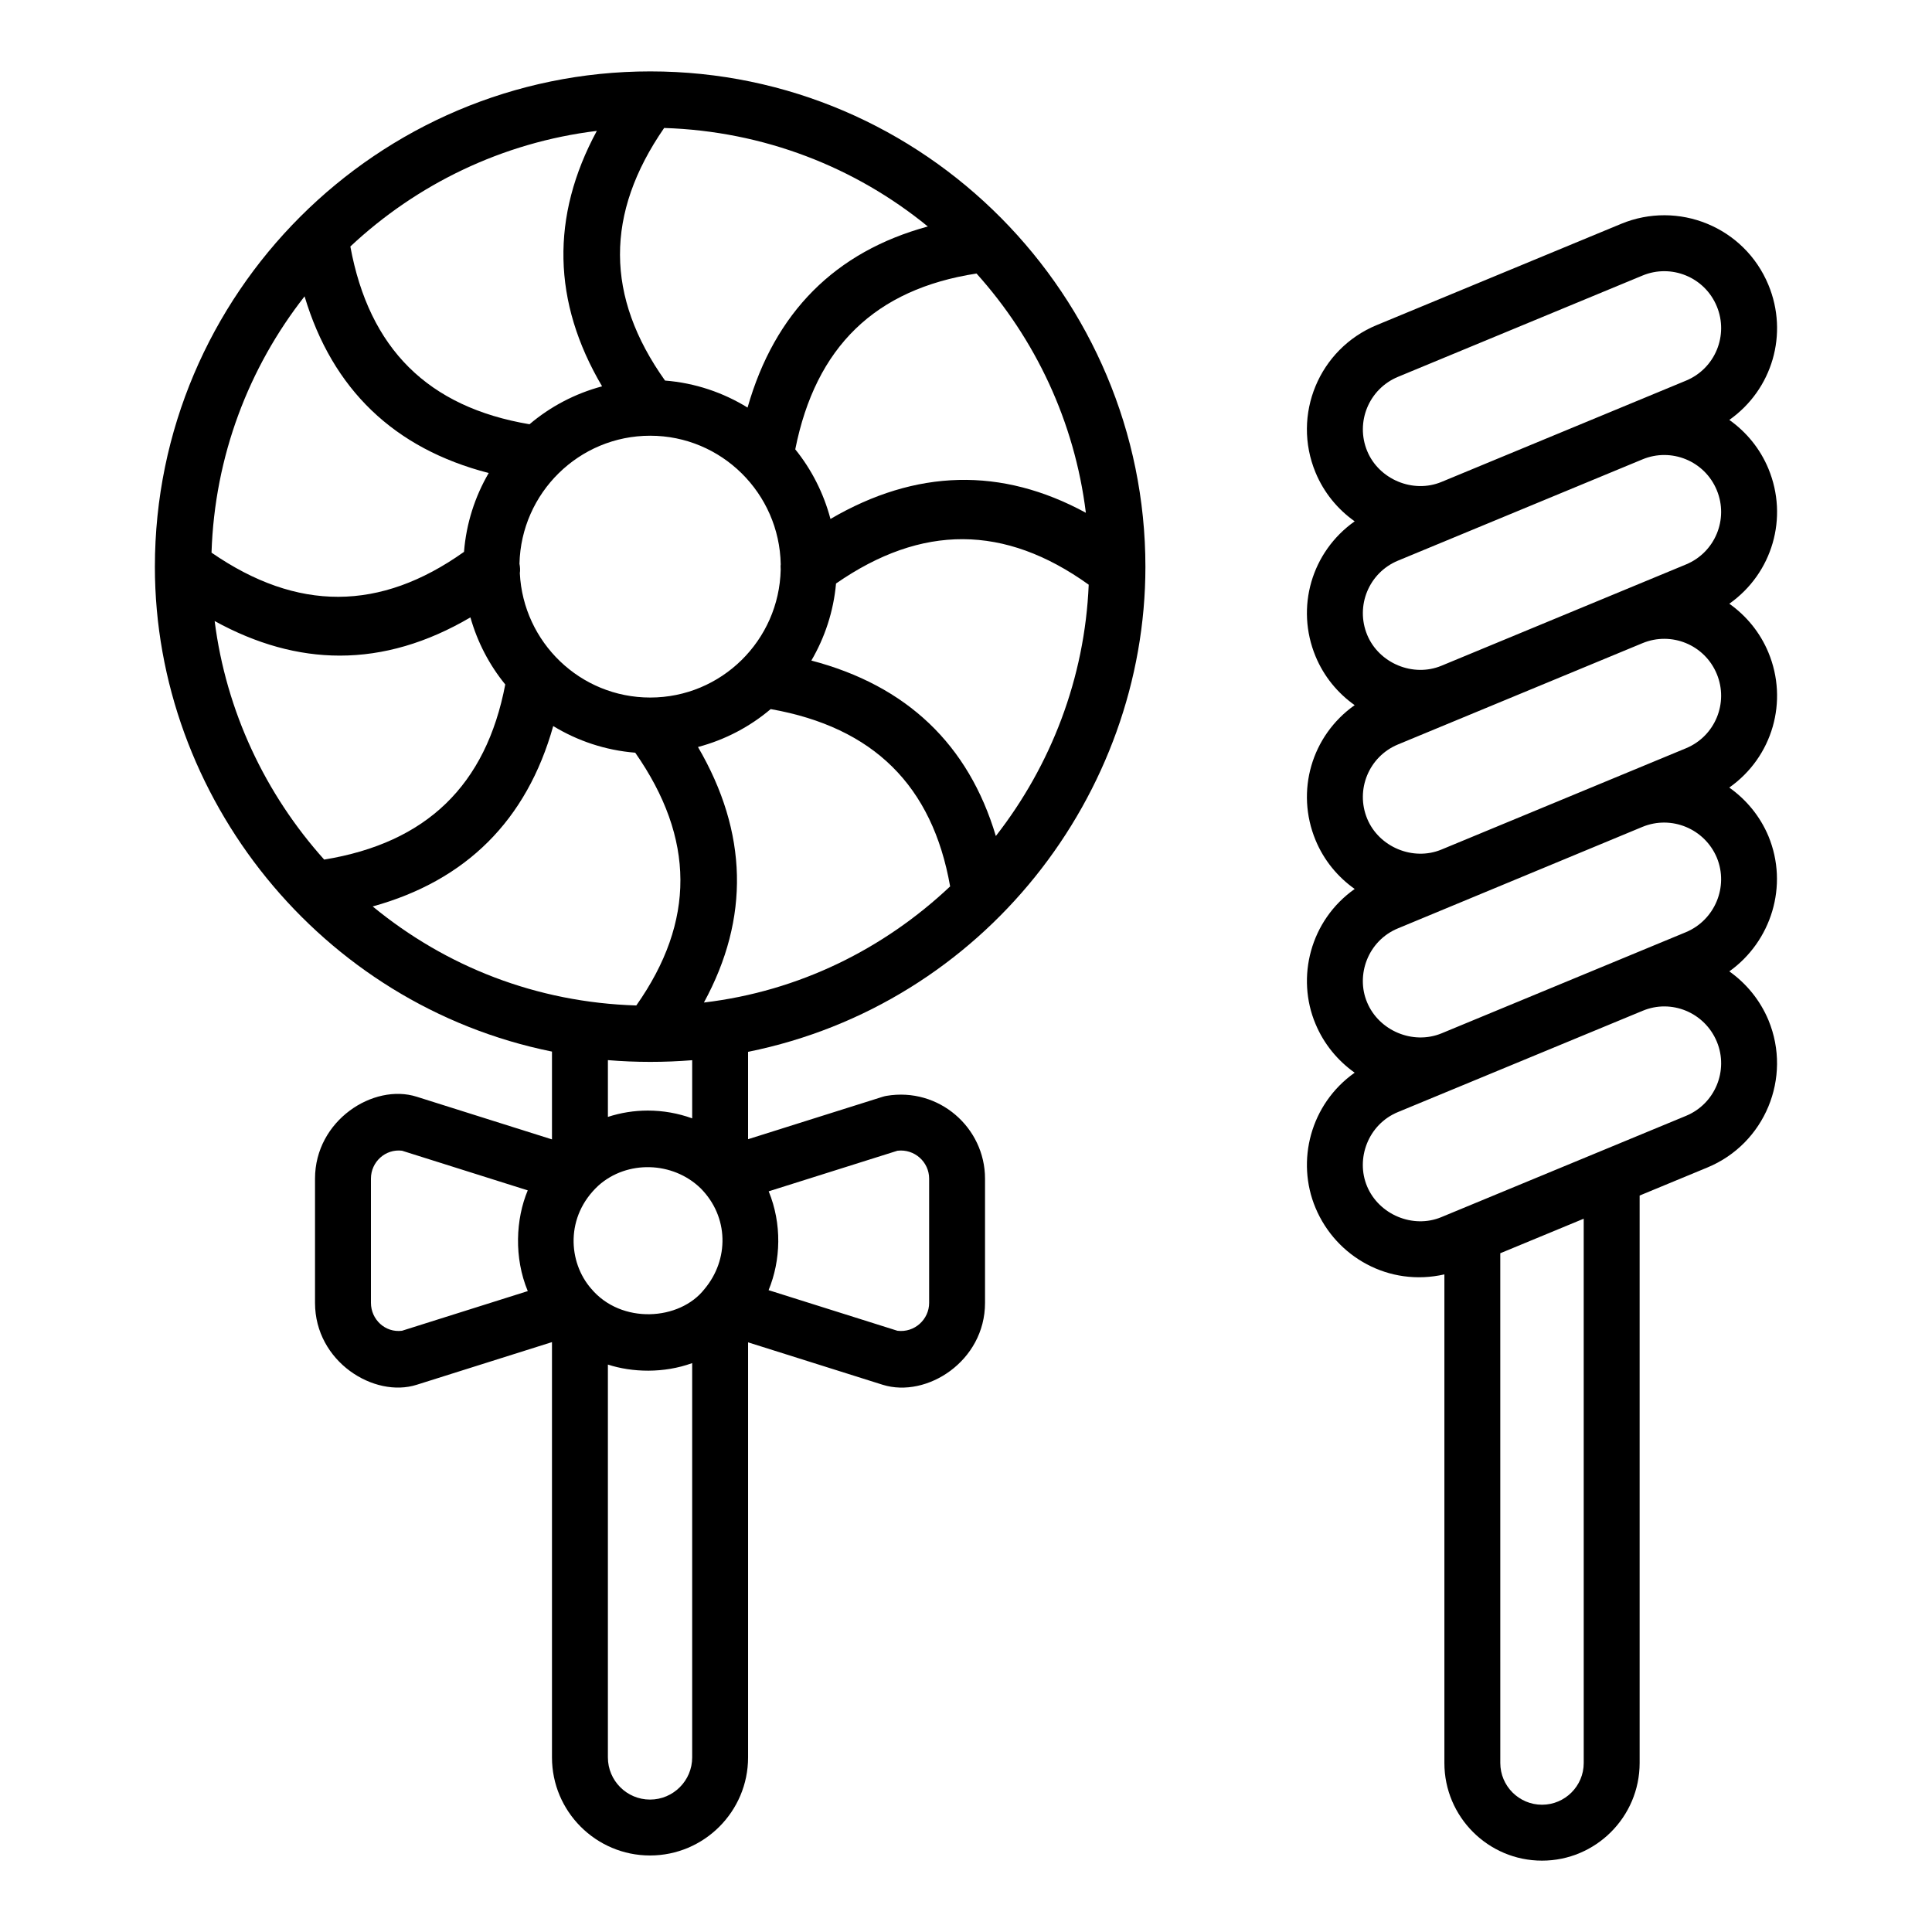
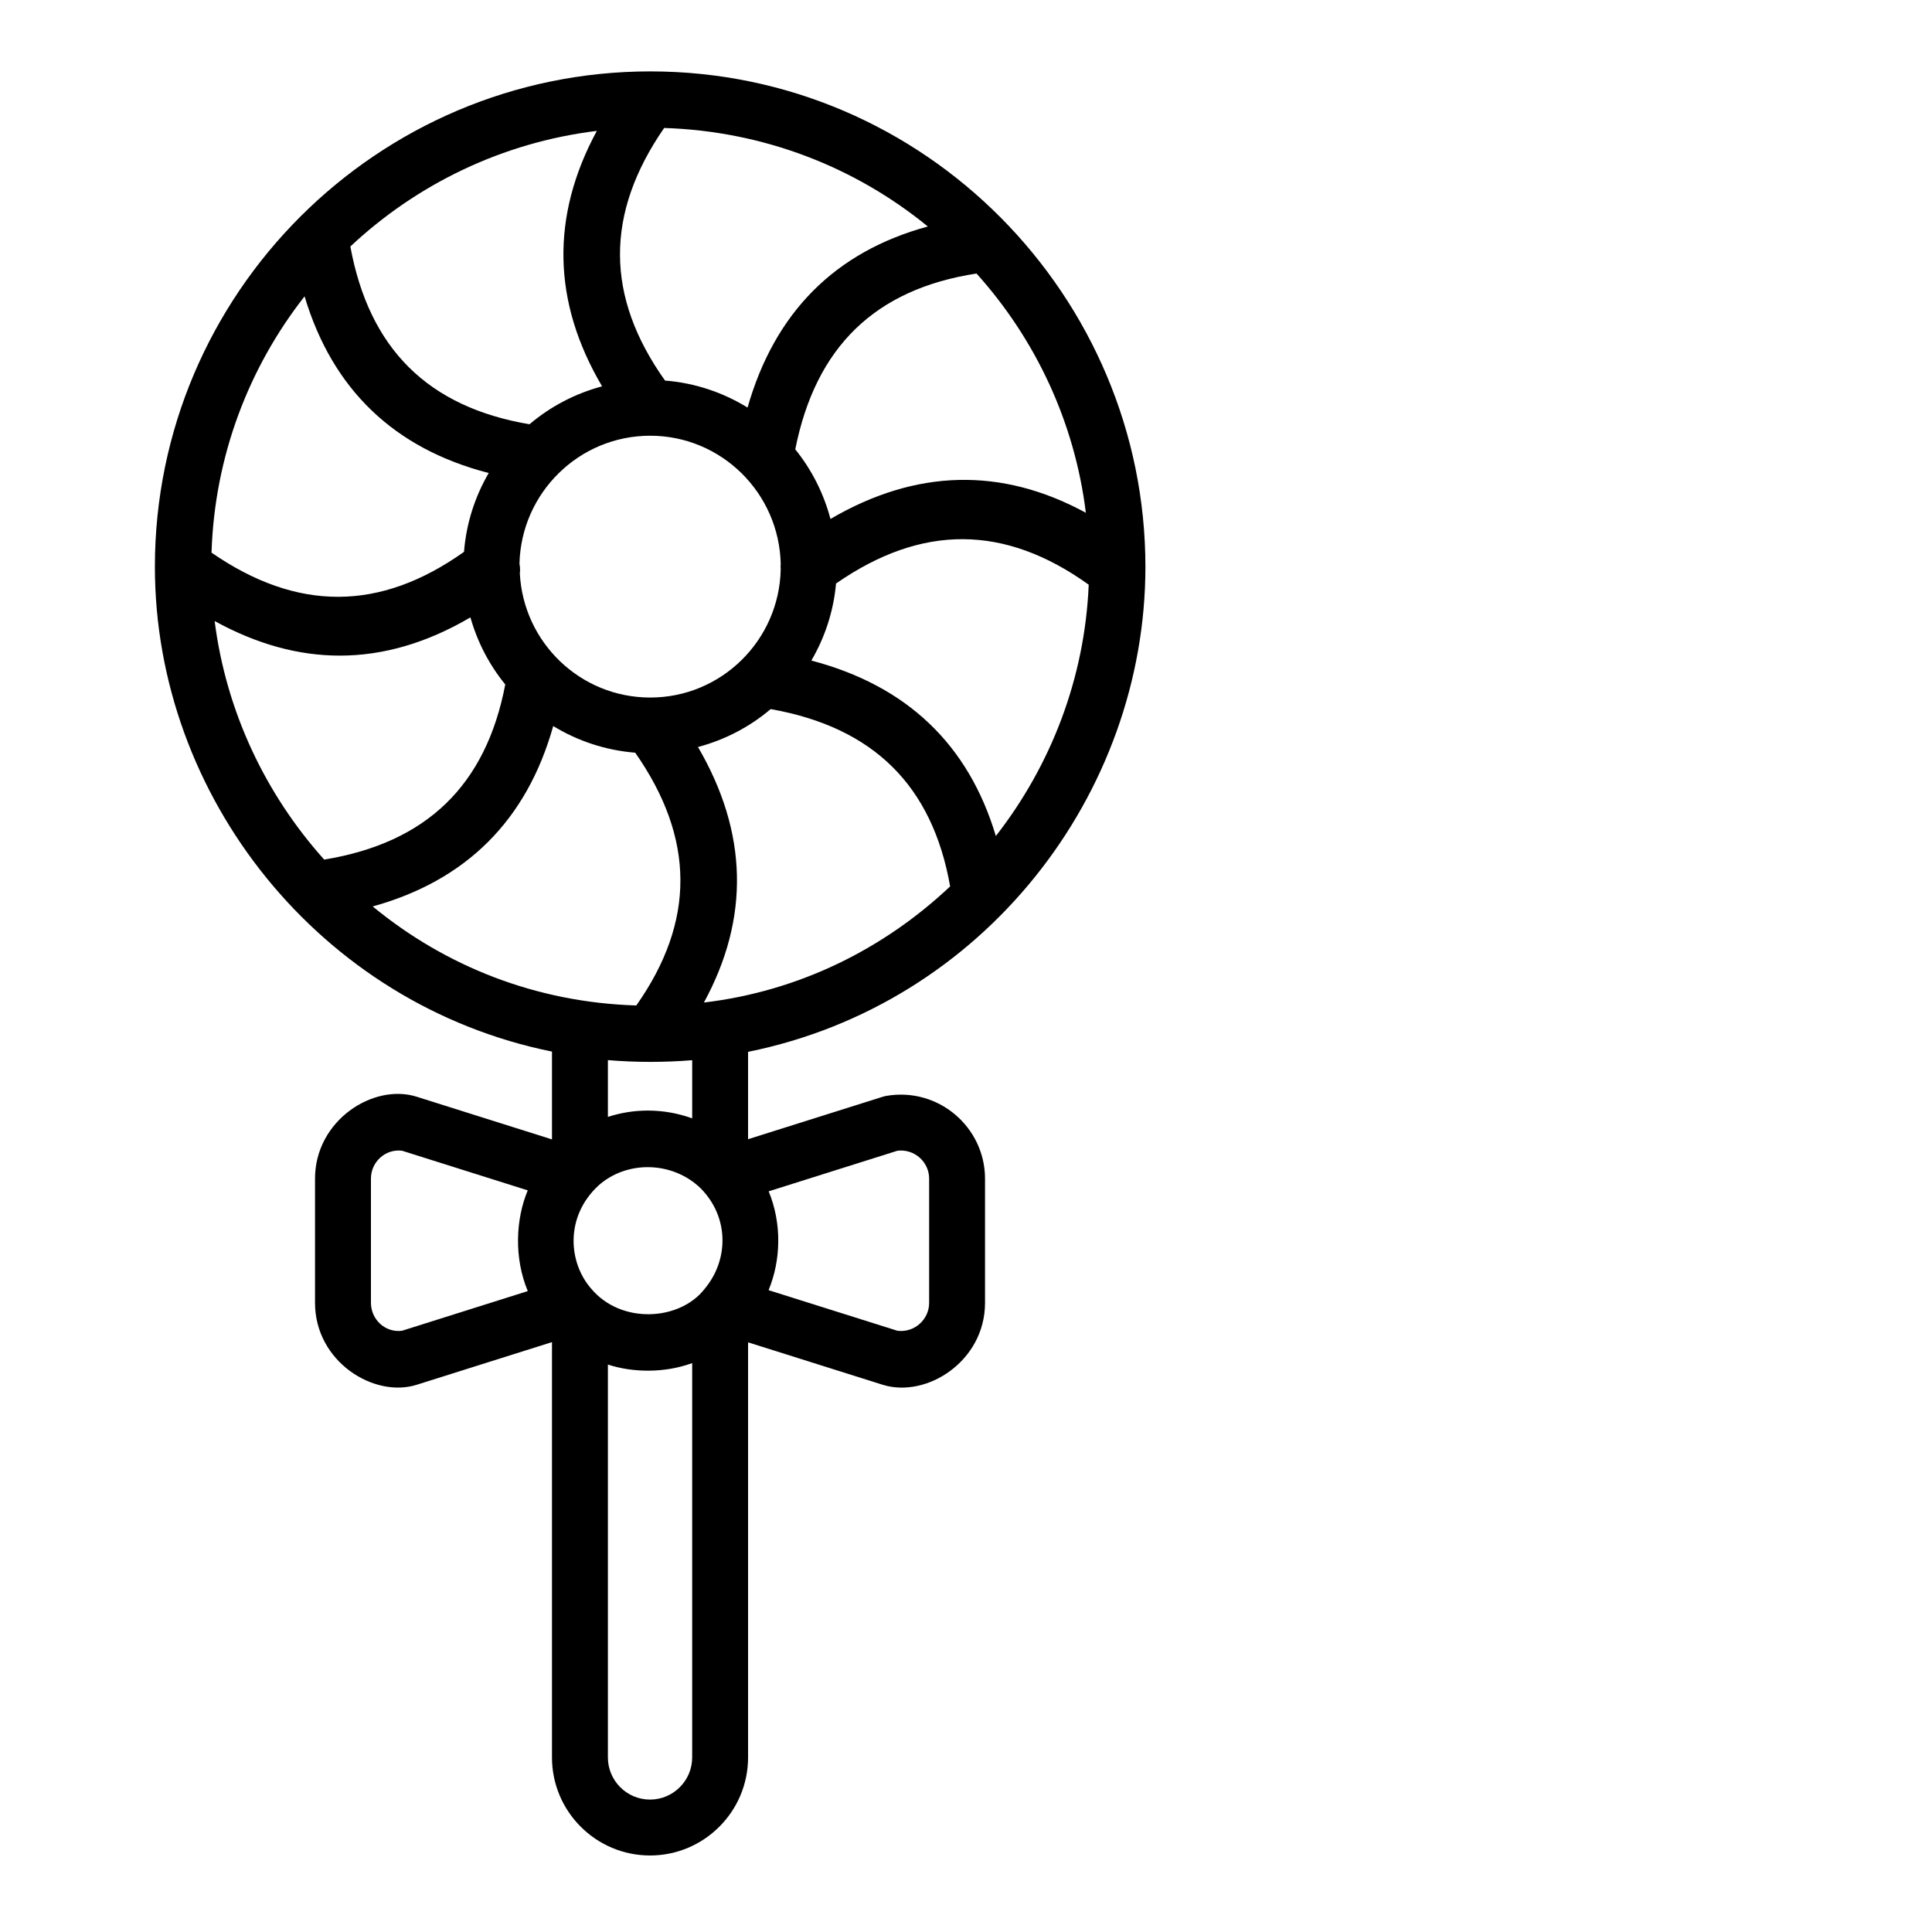
<svg xmlns="http://www.w3.org/2000/svg" fill="#000000" width="800px" height="800px" version="1.1" viewBox="144 144 512 512">
  <g>
    <path d="m290.28 422.67v23.281l-35.844-11.305c-11.469-3.648-26.953 6.281-26.953 21.703v32.922c0 15.609 15.68 25.293 26.953 21.707l35.844-11.305v110.06c0 14.328 11.656 25.988 25.98 25.988 14.332 0 25.988-11.66 25.988-25.988v-110l35.691 11.25c11.641 3.621 27.102-6.269 27.102-21.707v-32.922c0-13.527-12.227-24.293-26.121-21.941-0.332 0.059-0.66 0.137-0.984 0.238l-35.691 11.25v-23.152c62.52-12.652 105.3-68.328 105.3-128.54 0-71.449-58.234-131.29-131.21-131.29-72.238 0-131.29 58.855-131.29 131.29 0.004 61.07 43.879 116.07 105.23 128.47zm99.602-218.65c-24.551 6.695-40.57 22.754-47.77 47.988-6.469-3.984-13.895-6.523-21.871-7.156-15.836-22.266-15.914-44.227-0.234-66.938 26.441 0.832 50.703 10.422 69.875 26.105zm41.883 75.871c-22.348-12.148-45.023-11.605-67.684 1.637-1.809-6.836-5.008-13.105-9.328-18.449 5.41-27.176 21.18-42.457 48.035-46.594 15.535 17.285 25.988 39.176 28.977 63.406zm-101.22 129.79c12.184-22.363 11.664-45.051-1.574-67.719 7.195-1.91 13.754-5.367 19.27-10.047 27.242 4.832 42.844 20.262 47.555 46.988-17.539 16.543-39.984 27.781-65.25 30.777zm-3.109 15.281v15.414c-3.742-1.355-7.711-2.066-11.766-2.066-3.617 0-7.176 0.574-10.57 1.68v-15.047c7.371 0.625 15.094 0.609 22.336 0.02zm-26.766 60.547c-6.09-6.957-6.969-19.141 1.953-27.352 7.578-6.75 19.664-6.406 27.039 0.738 7.547 7.586 7.566 18.938 1.039 26.711-6.559 8.418-22.082 9.41-30.031-0.098zm-99.785-176.93c11.062 6.086 22.133 9.164 33.164 9.164 11.598 0 23.152-3.398 34.617-10.133 1.859 6.578 5.019 12.613 9.234 17.781-5.117 26.746-20.875 41.969-47.988 46.406-15.59-17.375-25.996-39.316-29.027-63.219zm115.43-49.109c18.887 0 34.23 15.238 34.586 34.082-0.078 0.453-0.016 0.906-0.008 1.371-0.398 18.766-15.719 33.93-34.578 33.93-18.562 0-33.637-14.641-34.555-32.938 0.129-0.836 0.066-1.68-0.094-2.516 0.438-18.773 15.77-33.93 34.648-33.93zm-25.707 76.941c6.438 3.922 13.816 6.426 21.734 7.059 15.867 22.734 15.965 44.711 0.285 66.988-26.512-0.816-50.473-10.305-69.859-26.242 24.793-6.863 40.84-22.859 47.84-47.805zm68.41-17.359c3.566-6.106 5.879-13.02 6.539-20.418 22.727-15.766 44.688-15.664 66.961 0.312-1.031 24.785-10.008 47.891-24.609 66.609-7.246-24.262-23.602-39.863-48.891-46.504zm-55.457-72.672c-7.18 1.918-13.723 5.375-19.234 10.051-26.918-4.543-42.492-20.012-47.48-47.109 17.578-16.473 40.203-27.566 65.32-30.637-12.254 22.668-11.793 45.352 1.395 67.695zm-30.047 22.973c-3.637 6.238-5.945 13.32-6.547 20.895-22.254 15.816-44.195 15.879-66.91 0.207 0.816-25.574 9.875-49.059 24.66-67.922 7.387 24.645 23.719 40.348 48.797 46.82zm-22.977 227.31c-4.473 0.574-8.227-3.004-8.234-7.398v-32.922c0-4.441 3.844-7.93 8.234-7.394l33.32 10.508c-3.18 7.602-3.688 17.812 0.008 26.695zm76.898 113.07c0 6.16-5.016 11.172-11.172 11.172s-11.164-5.012-11.164-11.172v-104.11c6.43 2.09 14.777 2.356 22.336-0.387zm54.402-160.78c4.523-0.539 8.395 2.996 8.395 7.394v32.922c0 4.402-3.879 7.957-8.395 7.398l-34.152-10.762c3.262-7.918 3.566-17.574 0.027-26.195z" />
-     <path d="m503 282.16c-11.438 8.078-15.723 22.832-10.363 35.777 2.215 5.344 5.863 9.746 10.363 12.934-11.438 8.078-15.723 22.832-10.363 35.777 2.215 5.348 5.867 9.75 10.371 12.938-11.828 8.336-15.555 23.484-10.383 35.762 2.227 5.34 5.879 9.738 10.379 12.926-11.734 8.285-15.602 23.41-10.371 35.844 5.461 13.023 19.469 20.945 34.145 17.609v129.48c-0.004 14.273 11.602 25.883 25.867 25.883 14.27 0 25.875-11.609 25.875-25.879v-150.38l17.949-7.43c15.223-6.285 22.496-23.777 16.199-39.027-2.231-5.348-5.887-9.758-10.379-12.949 11.102-7.922 15.785-22.711 10.371-35.82-2.231-5.32-5.887-9.707-10.383-12.891 11.508-8.117 15.715-22.914 10.375-35.785-2.215-5.344-5.863-9.746-10.363-12.934 11.438-8.078 15.723-22.832 10.363-35.777-2.215-5.344-5.863-9.746-10.363-12.934 11.438-8.078 15.723-22.832 10.363-35.777-6.391-15.422-23.941-22.445-39.055-16.176l-64.785 26.836c-15.258 6.32-22.512 23.789-16.18 39.051 2.219 5.348 5.867 9.75 10.367 12.938zm23.043 135.68c-7.606 3.129-16.621-0.68-19.754-8.219-3.027-7.18 0.188-16.316 8.211-19.609l64.758-26.879c7.68-3.172 16.5 0.488 19.723 8.164 3.16 7.664-0.52 16.52-8.184 19.734zm-0.023-48.707c-7.562 3.144-16.598-0.676-19.695-8.156-3.184-7.684 0.449-16.5 8.16-19.691l64.785-26.836c7.629-3.172 16.477 0.387 19.695 8.156 3.184 7.684-0.449 16.5-8.16 19.691zm0-48.711c-7.562 3.144-16.598-0.676-19.695-8.156-3.184-7.684 0.449-16.5 8.16-19.691l64.785-26.836c7.629-3.172 16.477 0.387 19.695 8.156 3.184 7.684-0.449 16.5-8.16 19.691zm37.684 290.79c0 6.098-4.957 11.059-11.055 11.059-6.098 0-11.055-4.961-11.055-11.059l-0.004-135.09 22.109-9.152zm27.109-171.5c-3.172 1.312-65.645 27.172-64.812 26.828-7.547 3.16-16.57-0.656-19.711-8.152-3.062-7.277 0.25-16.422 8.203-19.688l64.801-26.82c7.648-3.211 16.461 0.426 19.688 8.18 3.172 7.668-0.5 16.484-8.168 19.652zm-76.324-195.85 64.785-26.836c7.629-3.172 16.477 0.387 19.695 8.156 3.184 7.684-0.449 16.5-8.16 19.691l-64.785 26.836c-7.562 3.144-16.598-0.676-19.695-8.156-3.188-7.68 0.449-16.5 8.16-19.691z" />
  </g>
</svg>